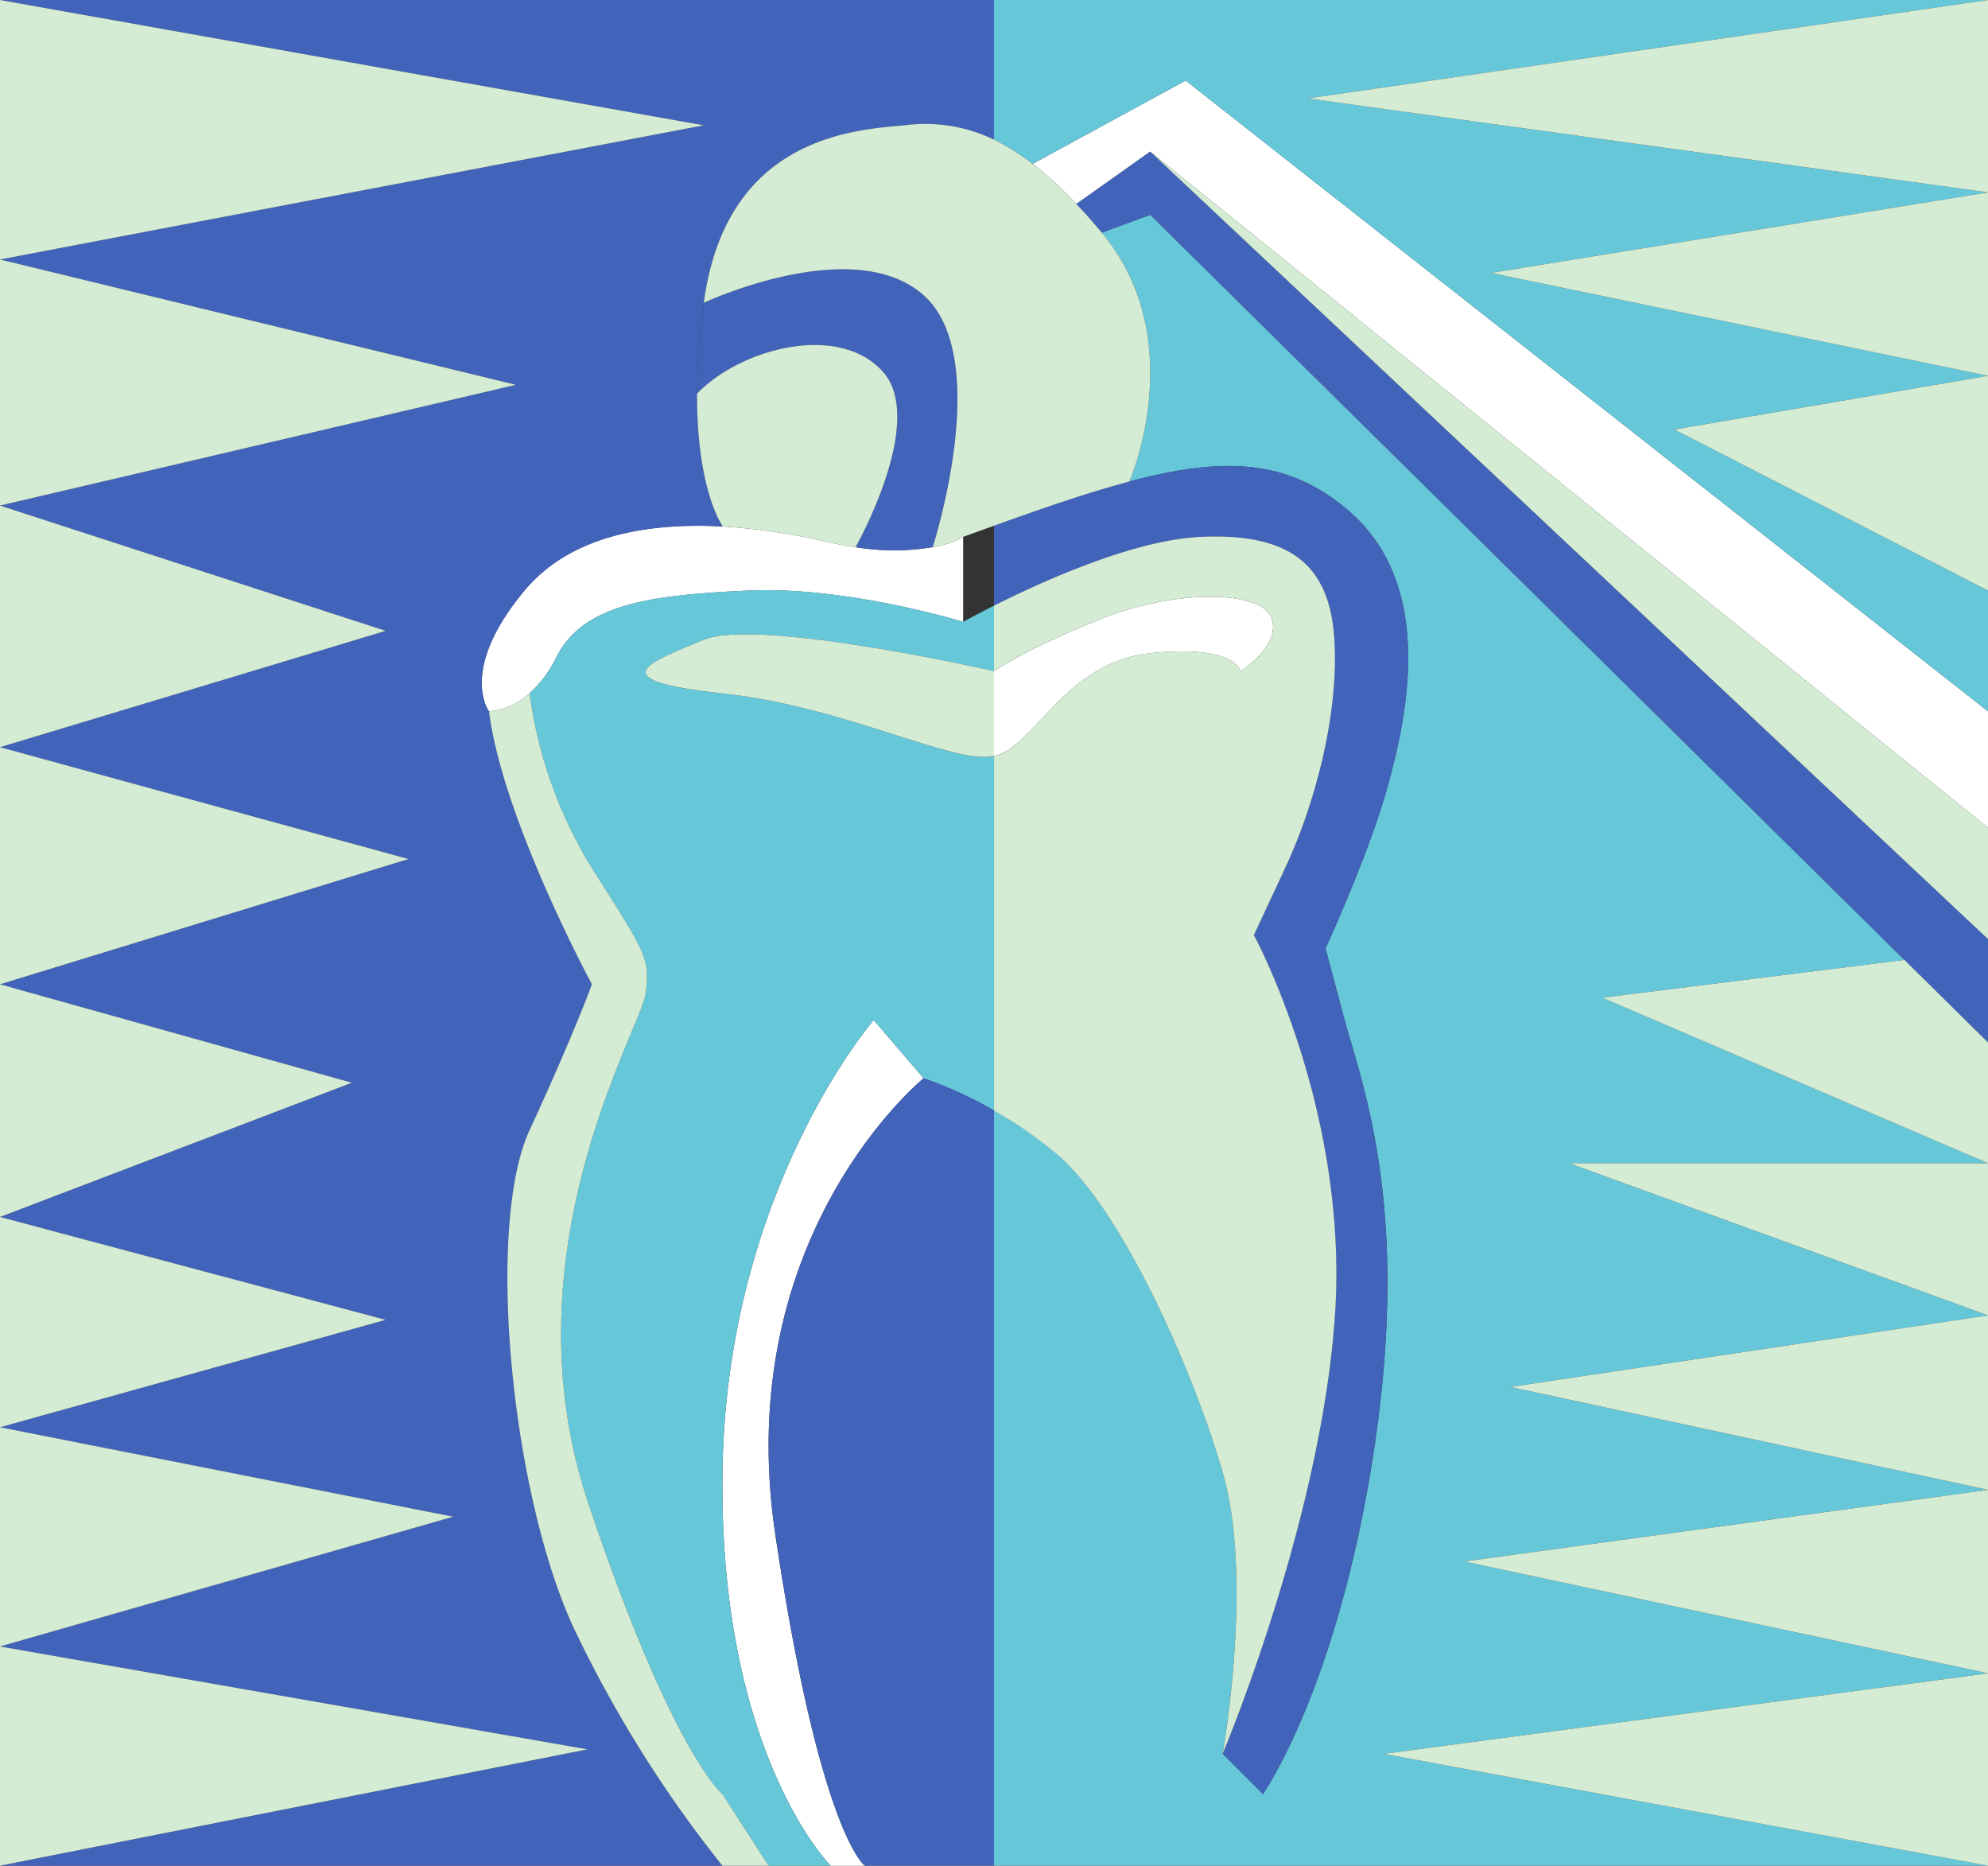
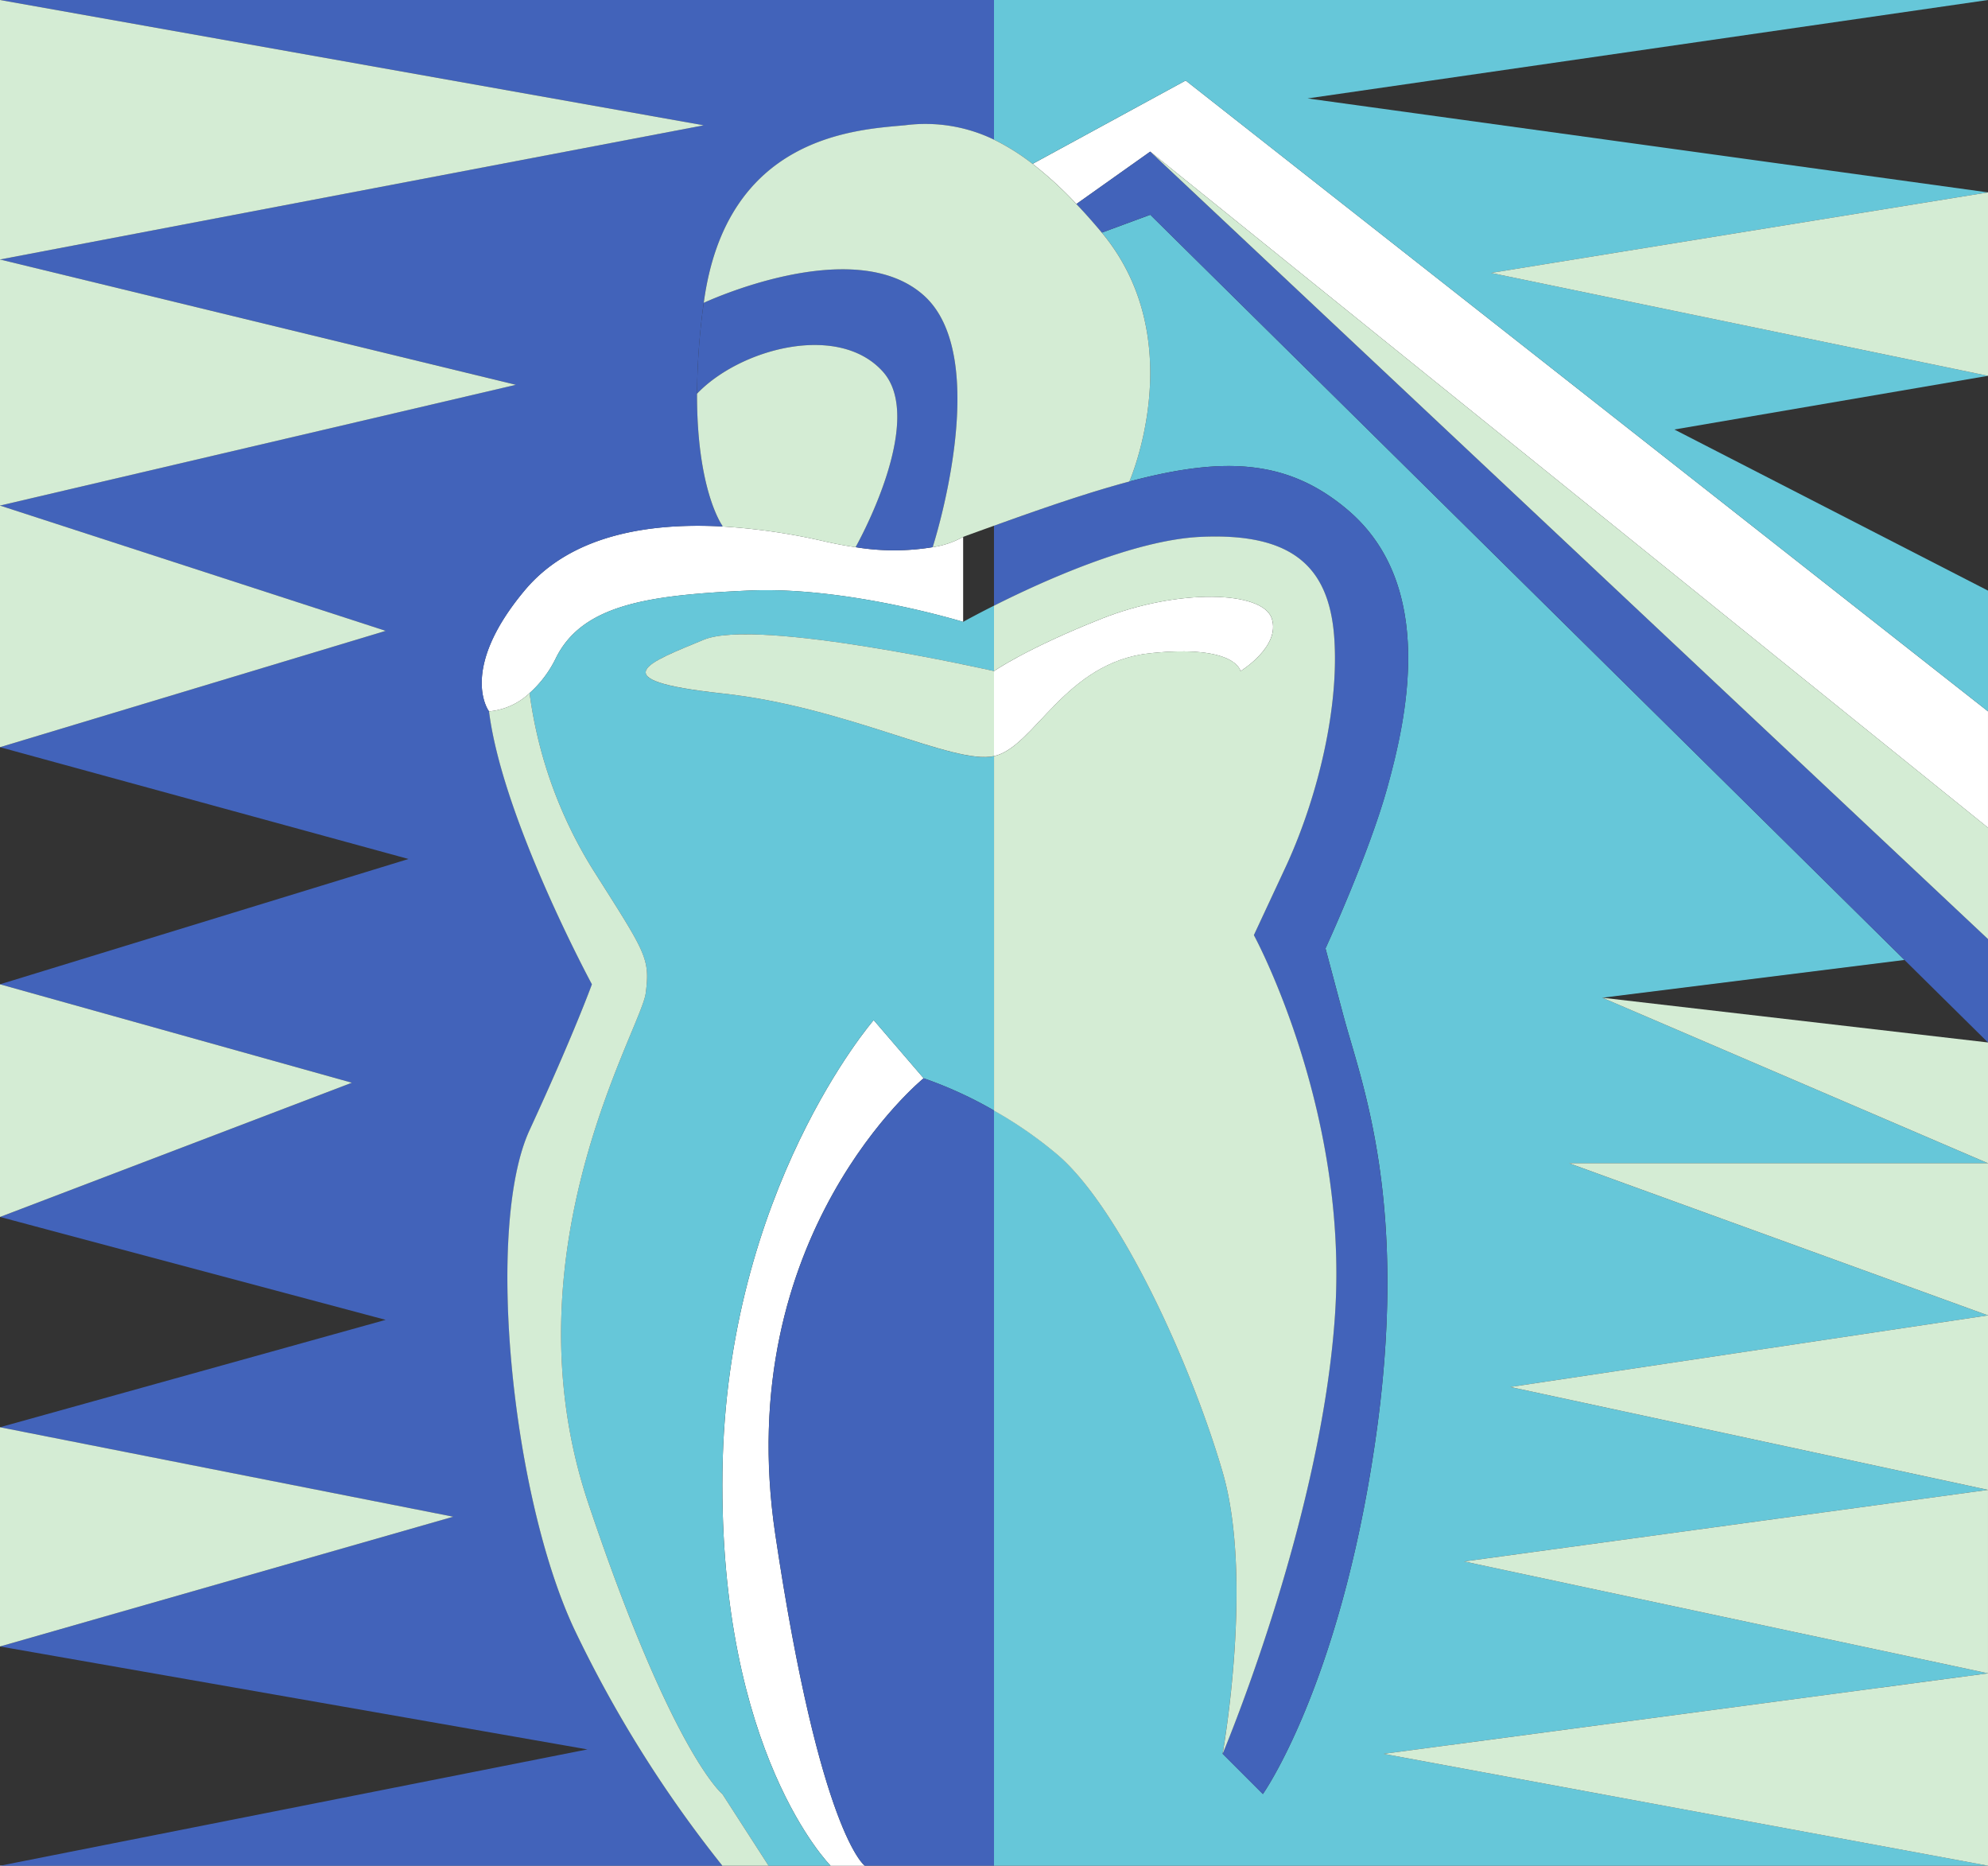
<svg xmlns="http://www.w3.org/2000/svg" id="Layer_2" data-name="Layer 2" width="226.922" height="212.91" viewBox="0 0 226.922 212.91">
  <rect x="0" y="0" width="226.922" height="212.91" fill="#333333" stroke="none" />
  <g id="Layer_1" data-name="Layer 1">
    <path id="Path_284" data-name="Path 284" d="M628.466,112.491v13.275L532.839,48.612l-8.426,5.979a43.111,43.111,0,0,0-5-4.582l17.473-9.51Z" transform="translate(-401.545 -31.31)" fill="#fff" />
    <path id="Path_285" data-name="Path 285" d="M380.63,513l5.7,6.637s-22.041,17.87-16.931,52.079S379.613,609.5,379.613,609.5h-3.9s-12.762-12.764-12.345-44.931S380.63,513,380.63,513Z" transform="translate(-280.902 -396.589)" fill="#fff" />
    <path id="Path_286" data-name="Path 286" d="M531.708,302.607c1.021,3.2-3.57,5.993-3.57,5.993s-.51-3.063-10.3-2.042S504.647,317.28,500,318.3v-9.7s3.631-2.553,12.306-5.993S530.687,299.41,531.708,302.607Z" transform="translate(-386.539 -232.014)" fill="#fff" />
    <path id="Path_287" data-name="Path 287" d="M297.263,265.684v9.7s-13.275-4.085-24.508-3.574-18.891,1.532-21.955,7.659a12.874,12.874,0,0,1-3.029,4.044,7.729,7.729,0,0,1-4.629,2.083s-3.574-4.684,4.085-13.829c5.208-6.22,13.956-7.738,22.554-7.273a70.843,70.843,0,0,1,11.655,1.7c1.268.288,2.451.506,3.554.663a27.081,27.081,0,0,0,8.8,0A10.165,10.165,0,0,0,297.263,265.684Z" transform="translate(-187.324 -204.415)" fill="#fff" />
    <path id="Path_288" data-name="Path 288" d="M613.461,67.4V81.181L521.878,9.19,504.4,18.7a25.205,25.205,0,0,0-4.4-2.764V0H613.461L535.792,11.233l77.669,10.722-56.73,9.19,56.73,11.743-35.8,6.127Z" transform="translate(-386.539)" fill="#66c7d9" />
    <path id="Path_289" data-name="Path 289" d="M613.461,216.242H565.648l47.812,17.36-54.527,8.169,54.527,11.743-59.8,8.169,59.8,12.764-68.984,9.19L613.461,296.4H500V210.219a46.884,46.884,0,0,1,7.2,4.992c7.2,6.127,15.317,24,18.891,36.251,3.538,12.127.073,31.753,0,32.159h0l4.6,4.6s8.68-12.254,12.764-39.825-1.532-41.357-3.574-49.015l-2.042-7.659S542.782,181,544.9,173.338s5.7-22.96-4.511-31.64c-6.835-5.809-14.126-6.127-24.934-3.259.1-.227,6.987-16.234-3.147-28.4L517.838,108l86.092,85.039-34.492,4.311Z" transform="translate(-386.539 -83.492)" fill="#66c7d9" />
    <path id="Path_290" data-name="Path 290" d="M319.4,315.749v40.44a46.707,46.707,0,0,0-8.031-3.678l-5.7-6.637s-16.849,19.4-17.264,51.568,12.345,44.931,12.345,44.931h-7.08L288.4,434.2s-5.712-4.6-15.308-33.187,6.023-54.121,6.551-58.205-.018-4.6-6.145-14.3a50.781,50.781,0,0,1-7.112-19.951h0a12.874,12.874,0,0,0,3.029-4.044c3.063-6.127,10.722-7.148,21.955-7.659s24.508,3.574,24.508,3.574,1.348-.758,3.522-1.849v7.466s-27-6.127-33.131-3.574-12.065,4.6,2.138,6.127S314.754,316.77,319.4,315.749Z" transform="translate(-205.94 -229.461)" fill="#66c7d9" />
    <path id="Path_291" data-name="Path 291" d="M376.495,138.389c8.031,7.148,1.03,28.744,1.03,28.744a27.078,27.078,0,0,1-8.8,0s8.19-14.448,3.084-20.064-16.334-2.553-21.183,2.553a80.026,80.026,0,0,1,.765-10.37S368.464,131.241,376.495,138.389Z" transform="translate(-271.064 -104.691)" fill="#4263ba" />
    <path id="Path_292" data-name="Path 292" d="M645.513,166.131v11.8l-9.531-9.417-86.1-85.044-5.528,2.042q-1.5-1.8-2.9-3.268l8.426-5.975Z" transform="translate(-418.591 -58.963)" fill="#4263ba" />
    <path id="Path_293" data-name="Path 293" d="M540.4,239.382c10.211,8.68,6.637,24,4.516,31.656s-7.069,18.381-7.069,18.381l2.042,7.659c2.042,7.659,7.659,21.444,3.574,49.015S530.7,385.917,530.7,385.917l-4.6-4.6h0c.2-.467,11.244-26.752,12.828-50.029,1.588-23.486-9.256-43.4-9.256-43.4l3.574-7.659c3.574-7.659,6.127-17.87,5.616-26.039s-4.6-12.254-15.317-11.743c-7.643.363-18.14,5.138-23.539,7.852v-9.131c5.9-2.122,10.978-3.858,15.453-5.047h0C526.269,233.253,533.56,233.573,540.4,239.382Z" transform="translate(-386.547 -181.177)" fill="#4263ba" />
    <path id="Path_294" data-name="Path 294" d="M404.316,542.25a46.7,46.7,0,0,1,8.031,3.678v86.183H397.6s-5.106-3.574-10.211-37.782S404.316,542.25,404.316,542.25Z" transform="translate(-298.885 -419.202)" fill="#4263ba" />
    <path id="Path_295" data-name="Path 295" d="M113.461,0V15.937A18,18,0,0,0,103.3,14.3c-5.616.511-20.423,1.214-22.976,20.264a80.025,80.025,0,0,0-.76,10.37c-.032,10.908,2.807,14.95,2.9,15.072v.077c-8.6-.465-17.346,1.053-22.554,7.273-7.659,9.145-4.085,13.829-4.085,13.829,1.532,12.254,11.743,31.145,11.743,31.145s-2.042,5.616-7.112,16.636-2.083,41.57,5.065,56.887a139.422,139.422,0,0,0,16.933,27.06H0l67.051-13.275L0,187.891l51.738-14.807L0,162.873l44.023-12.254L0,138.876l40.165-15.317L0,112.326l46.628-14.3L0,85.266,44.023,71.991,0,57.695,58.882,43.909,0,29.613,80.33,14.3,0,0Z" fill="#4263ba" />
    <path id="Path_296" data-name="Path 296" d="M764.969,841.5v21.955L695.98,850.69Z" transform="translate(-538.047 -650.545)" fill="#d4ecd4" />
    <path id="Path_297" data-name="Path 297" d="M796.278,749.25v20.934l-59.8-12.764Z" transform="translate(-569.357 -579.229)" fill="#d4ecd4" />
    <path id="Path_298" data-name="Path 298" d="M814.237,661.5v19.912L759.71,669.669Z" transform="translate(-587.315 -511.391)" fill="#d4ecd4" />
    <path id="Path_299" data-name="Path 299" d="M837.112,585v17.36L789.3,585Z" transform="translate(-610.19 -452.251)" fill="#d4ecd4" />
-     <path id="Path_300" data-name="Path 300" d="M850.023,492.167v13.786L806,487.061l34.488-4.312Z" transform="translate(-623.101 -373.203)" fill="#d4ecd4" />
-     <path id="Path_301" data-name="Path 301" d="M878.031,189v24.508l-35.8-18.381Z" transform="translate(-651.11 -146.112)" fill="#d4ecd4" />
+     <path id="Path_300" data-name="Path 300" d="M850.023,492.167v13.786L806,487.061Z" transform="translate(-623.101 -373.203)" fill="#d4ecd4" />
    <path id="Path_302" data-name="Path 302" d="M806.715,96.75v20.934L749.98,105.94Z" transform="translate(-579.793 -74.795)" fill="#d4ecd4" />
-     <path id="Path_303" data-name="Path 303" d="M735.4,0V21.955L657.73,11.233Z" transform="translate(-508.477)" fill="#d4ecd4" />
    <path id="Path_304" data-name="Path 304" d="M674.217,153.419v12.712L578.59,76.27Z" transform="translate(-447.295 -58.963)" fill="#d4ecd4" />
    <path id="Path_305" data-name="Path 305" d="M353.525,194.131c-.089-.123-2.927-4.164-2.9-15.072,4.856-5.106,16.077-8.169,21.183-2.553s-3.084,20.064-3.084,20.064c-1.1-.157-2.285-.374-3.554-.663a70.844,70.844,0,0,0-11.655-1.7Z" transform="translate(-271.063 -134.129)" fill="#d4ecd4" />
    <path id="Path_306" data-name="Path 306" d="M512.306,80.843c10.134,12.163,3.252,28.159,3.147,28.4h0c-4.475,1.191-9.553,2.918-15.453,5.049V70.23a25.206,25.206,0,0,1,4.4,2.764,43.123,43.123,0,0,1,5,4.582Q510.811,79.05,512.306,80.843Z" transform="translate(-386.539 -54.293)" fill="#d4ecd4" />
    <path id="Path_307" data-name="Path 307" d="M387.131,64.215v44.059q-1.716.613-3.522,1.273a10.164,10.164,0,0,1-3.479,1.173s7-21.6-1.03-28.744-25.1.862-25.1.862c2.553-19.061,17.36-19.754,22.976-20.264A17.992,17.992,0,0,1,387.131,64.215Z" transform="translate(-273.67 -48.279)" fill="#d4ecd4" />
    <path id="Path_308" data-name="Path 308" d="M529.665,315.3s10.854,19.912,9.256,43.4c-1.584,23.278-12.63,49.562-12.826,50.036.07-.406,3.535-20.033,0-32.159-3.574-12.254-11.689-30.124-18.891-36.251a46.88,46.88,0,0,0-7.2-4.992V294.873c4.647-1.021,8.044-10.722,17.834-11.743s10.3,2.042,10.3,2.042,4.6-2.8,3.574-5.993-10.722-3.44-19.4,0S500,285.172,500,285.172v-7.466c5.4-2.723,15.885-7.488,23.539-7.852,10.722-.511,14.807,3.574,15.317,11.743s-2.042,18.381-5.616,26.039Z" transform="translate(-386.539 -208.586)" fill="#d4ecd4" />
    <path id="Path_309" data-name="Path 309" d="M364.567,323.2v9.7c-4.647,1.021-16.792-5.616-31-7.148s-8.26-3.574-2.133-6.127S364.567,323.2,364.567,323.2Z" transform="translate(-251.106 -246.618)" fill="#d4ecd4" />
    <path id="Path_310" data-name="Path 310" d="M272.625,474.212l5.265,8.169h-5.276a139.42,139.42,0,0,1-16.933-27.06c-7.148-15.317-10.15-45.87-5.069-56.887s7.112-16.636,7.112-16.636-10.211-18.891-11.743-31.145a7.73,7.73,0,0,0,4.629-2.083h0a50.781,50.781,0,0,0,7.112,19.951c6.127,9.7,6.674,10.211,6.145,14.3s-16.145,29.616-6.549,58.208S272.625,474.212,272.625,474.212Z" transform="translate(-190.162 -269.472)" fill="#d4ecd4" />
-     <path id="Path_311" data-name="Path 311" d="M67.051,839.743,0,853.018V828Z" transform="translate(0 -640.109)" fill="#d4ecd4" />
    <path id="Path_312" data-name="Path 312" d="M51.734,727.961,0,742.768V717.75Z" transform="translate(0 -554.877)" fill="#d4ecd4" />
-     <path id="Path_313" data-name="Path 313" d="M44.023,623.743,0,636V612Z" transform="translate(0 -473.124)" fill="#d4ecd4" />
    <path id="Path_314" data-name="Path 314" d="M40.163,506.233,0,521.55V495Z" transform="translate(0 -382.674)" fill="#d4ecd4" />
-     <path id="Path_315" data-name="Path 315" d="M46.628,388.514,0,402.81V375.75Z" transform="translate(0 -290.484)" fill="#d4ecd4" />
    <path id="Path_316" data-name="Path 316" d="M44.023,268.546,0,281.821V254.25Z" transform="translate(0 -196.555)" fill="#d4ecd4" />
    <path id="Path_317" data-name="Path 317" d="M58.882,144.8,0,158.582V130.5Z" transform="translate(0 -100.887)" fill="#d4ecd4" />
    <path id="Path_318" data-name="Path 318" d="M80.326,14.3,0,29.613V0Z" fill="#d4ecd4" />
  </g>
</svg>